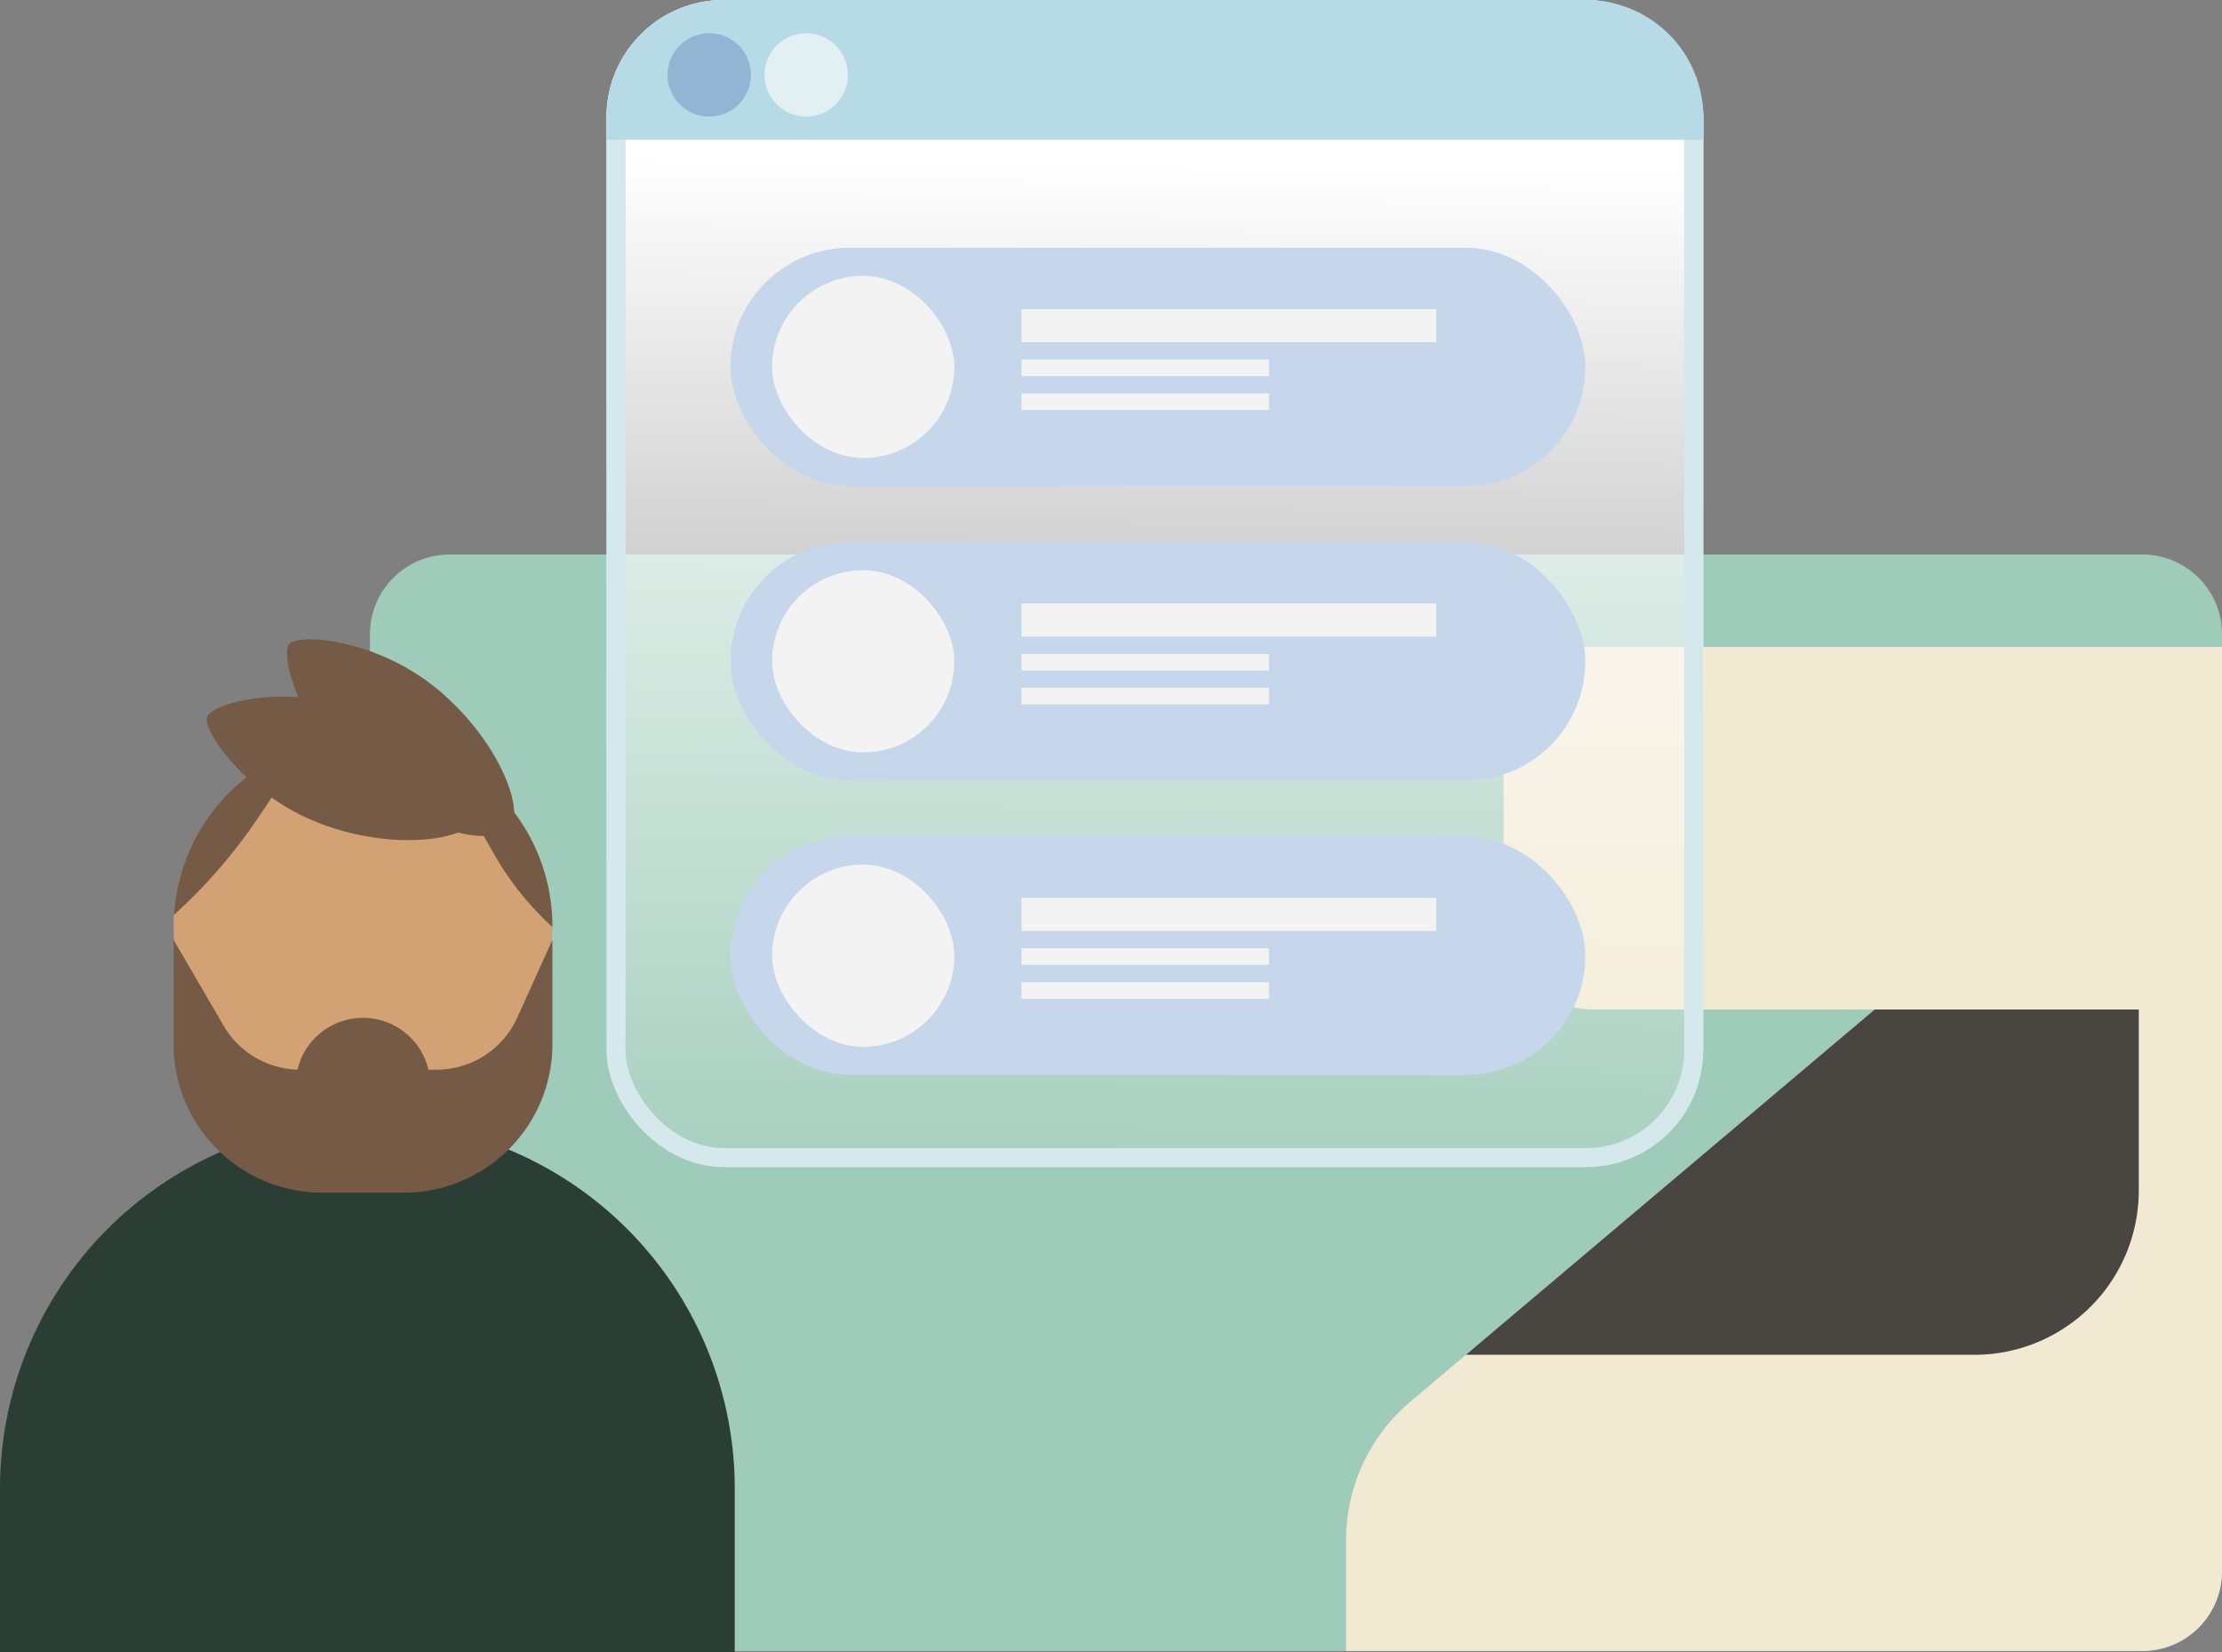
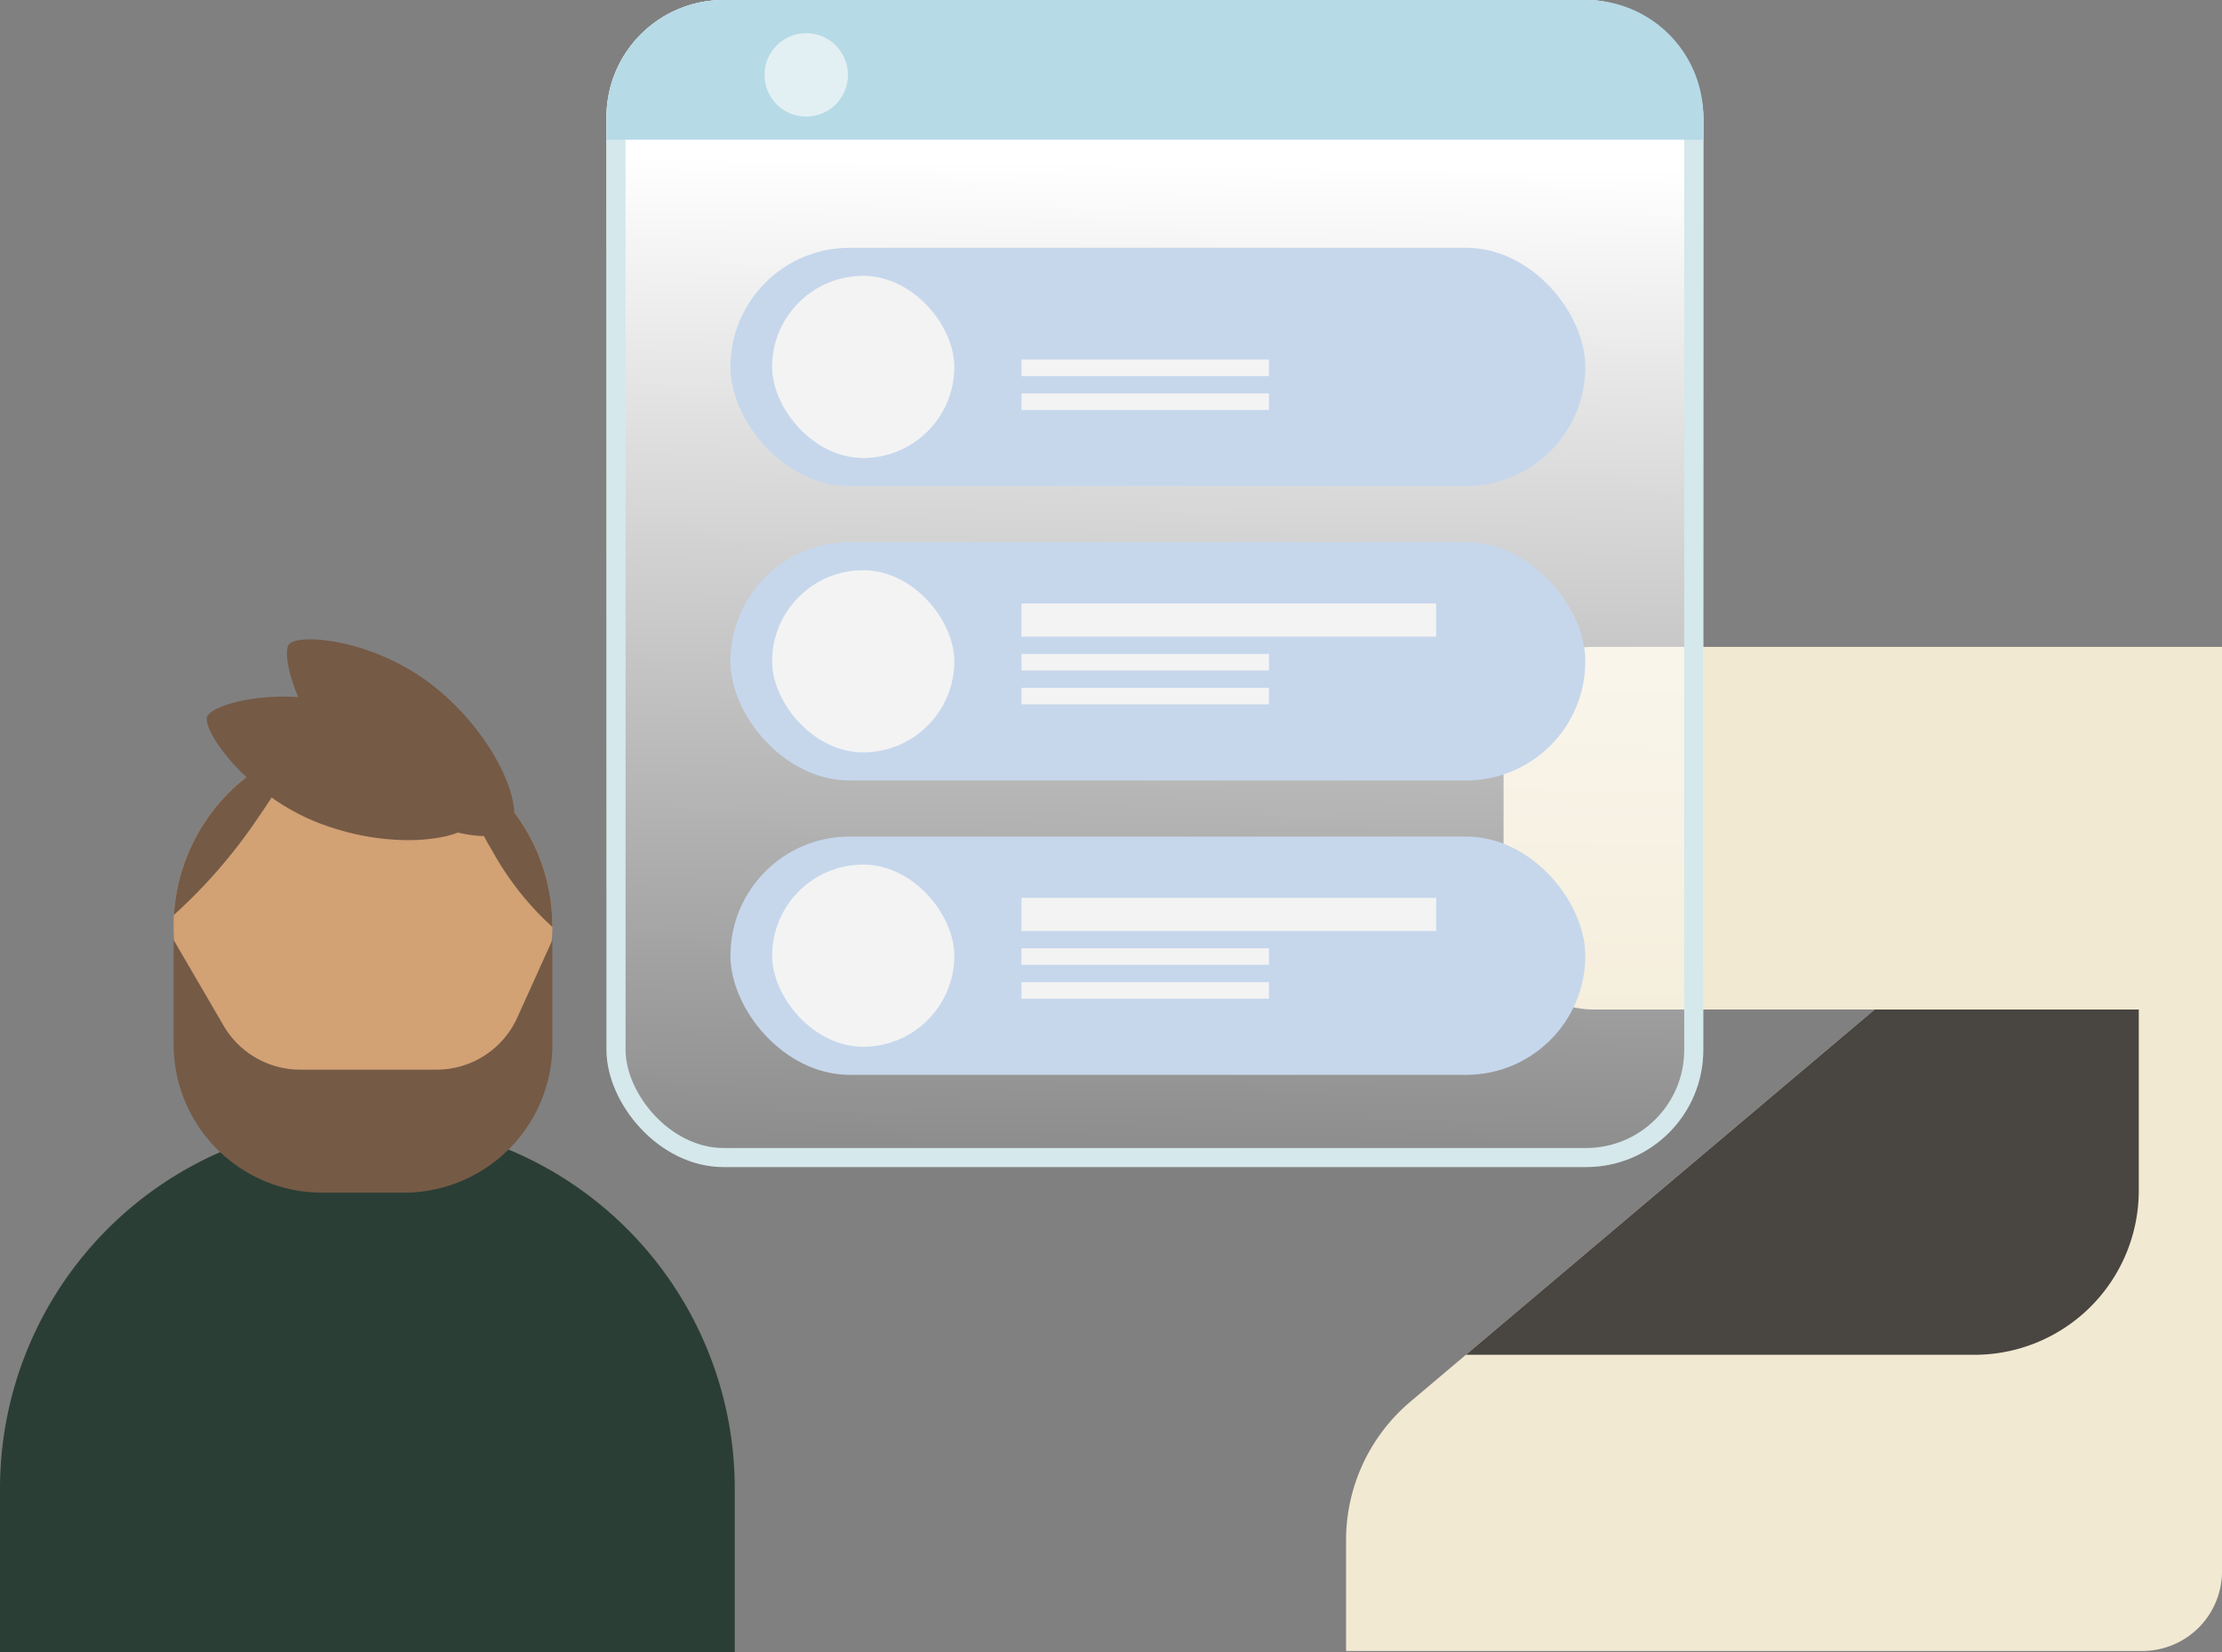
<svg xmlns="http://www.w3.org/2000/svg" width="465.667" height="346.308" viewBox="0 0 465.667 346.308">
  <rect x="0" y="0" width="465.667" height="346.308" fill="#808080" stroke="none" />
  <defs>
    <style>.a{fill:#9fcbba;}.b{fill:#f2e9d2;}.c{stroke:#d5e8eb;stroke-miterlimit:10;stroke-width:4px;fill:url(#a);}.d{fill:#2b3e35;}.e{fill:#d2a174;}.f{fill:#755a46;}.g{fill:#494541;}.h{fill:#c6d7ec;}.i{fill:#f3f3f3;}.j{fill:#b7dae7;}.k{fill:#91b5d2;}.l{fill:#e3f0f3;}.m{stroke:none;}.n{fill:none;}</style>
    <linearGradient id="a" x1="0.505" y1="0.137" x2="0.493" y2="1.083" gradientUnits="objectBoundingBox">
      <stop offset="0" stop-color="#fff" />
      <stop offset="1" stop-color="#fff" stop-opacity="0" />
    </linearGradient>
  </defs>
  <g transform="translate(-104.133 -138.19)">
-     <path class="a" d="M569.8,271.107V467.552a16.692,16.692,0,0,1-16.692,16.692H198.358a16.692,16.692,0,0,1-16.692-16.692h0V271.107a16.69,16.69,0,0,1,16.692-16.685H553.1a16.69,16.69,0,0,1,16.7,16.685Z" />
    <path class="b" d="M569.8,273.777v76.012H438.06a18.822,18.822,0,0,1-18.823-18.822V292.6a18.822,18.822,0,0,1,18.821-18.824H569.8Z" />
    <g class="c" transform="translate(231.235 138.19)">
      <rect class="m" width="229.86" height="244.627" rx="24.558" />
      <rect class="n" x="2" y="2" width="225.86" height="240.627" rx="22.558" />
    </g>
    <path class="d" d="M258.116,450.223V484.5H104.133V450.223a76.991,76.991,0,0,1,153.983,0Z" />
    <path class="e" d="M219.893,332.366v.121a39.69,39.69,0,0,1-79.378-.121c0-.806.02-1.613.07-2.412a39.691,39.691,0,0,1,79.309,2.412Z" />
    <path class="f" d="M188.771,388.18H171.634a31.122,31.122,0,0,1-31.119-31.122V335.2l10.478,17.981A18.565,18.565,0,0,0,167.03,362.4h28.6a18.565,18.565,0,0,0,16.916-10.923L219.9,335.2v21.856a31.122,31.122,0,0,1-31.124,31.121Z" />
-     <path class="f" d="M180.2,351.542h0a14.1,14.1,0,0,1,14.1,14.1h0v2.918H166.1v-2.918a14.1,14.1,0,0,1,14.1-14.1Z" />
    <path class="f" d="M167.129,294.887a133.608,133.608,0,0,1-8.928,14.722,110.244,110.244,0,0,1-17.616,20.348A39.718,39.718,0,0,1,167.129,294.887Z" />
    <path class="f" d="M219.893,332.369v.121a62.265,62.265,0,0,1-12.614-16,63.024,63.024,0,0,1-7.513-18.656A39.667,39.667,0,0,1,219.893,332.369Z" />
    <path class="f" d="M203.993,309.678c-1.719,4.544-17.1,7.051-32.684,1.161s-24.981-19.785-23.744-22.49c1.317-2.877,17.1-7.051,32.684-1.161S205.712,305.13,203.993,309.678Z" />
    <path class="f" d="M211.035,311.855c-3.116,3.731-18.468,1.039-31.248-9.645s-17.092-26.9-15.033-29.043c2.189-2.284,18.468-1.039,31.248,9.645S214.157,308.124,211.035,311.855Z" />
    <path class="b" d="M569.8,333.112v134.44a16.692,16.692,0,0,1-16.691,16.693H386.23V461.011A37.98,37.98,0,0,1,399.7,432l11.644-9.837,85.669-72.378,19.735-16.676Z" />
    <path class="g" d="M552.359,349.788v37.935a34.443,34.443,0,0,1-34.444,34.441H411.342l85.669-72.378Z" />
    <rect class="h" width="179.157" height="49.946" rx="24.973" transform="translate(257.214 190.126)" />
    <rect class="i" width="38.183" height="38.183" rx="19.091" transform="translate(265.948 196.008)" />
-     <rect class="i" width="86.919" height="6.942" transform="translate(318.199 202.979)" />
    <rect class="i" width="51.873" height="3.471" transform="translate(318.199 213.55)" />
    <rect class="i" width="51.873" height="3.471" transform="translate(318.199 220.65)" />
    <rect class="h" width="179.157" height="49.946" rx="24.973" transform="translate(257.214 251.831)" />
    <rect class="i" width="38.183" height="38.183" rx="19.091" transform="translate(265.948 257.713)" />
    <rect class="i" width="86.919" height="6.942" transform="translate(318.199 264.684)" />
    <rect class="i" width="51.873" height="3.471" transform="translate(318.199 275.255)" />
    <rect class="i" width="51.873" height="3.471" transform="translate(318.199 282.355)" />
    <rect class="h" width="179.157" height="49.946" rx="24.973" transform="translate(257.214 313.536)" />
    <rect class="i" width="38.183" height="38.183" rx="19.091" transform="translate(265.948 319.417)" />
    <rect class="i" width="86.919" height="6.942" transform="translate(318.199 326.389)" />
    <rect class="i" width="51.873" height="3.471" transform="translate(318.199 336.96)" />
    <rect class="i" width="51.873" height="3.471" transform="translate(318.199 344.06)" />
    <path class="j" d="M461.1,167.478v-4.73a24.558,24.558,0,0,0-24.558-24.558H255.793a24.559,24.559,0,0,0-24.558,24.558v4.73Z" />
-     <circle class="k" cx="8.738" cy="8.738" r="8.738" transform="translate(244.03 145.149)" />
    <circle class="l" cx="8.738" cy="8.738" r="8.738" transform="translate(264.36 145.149)" />
  </g>
</svg>